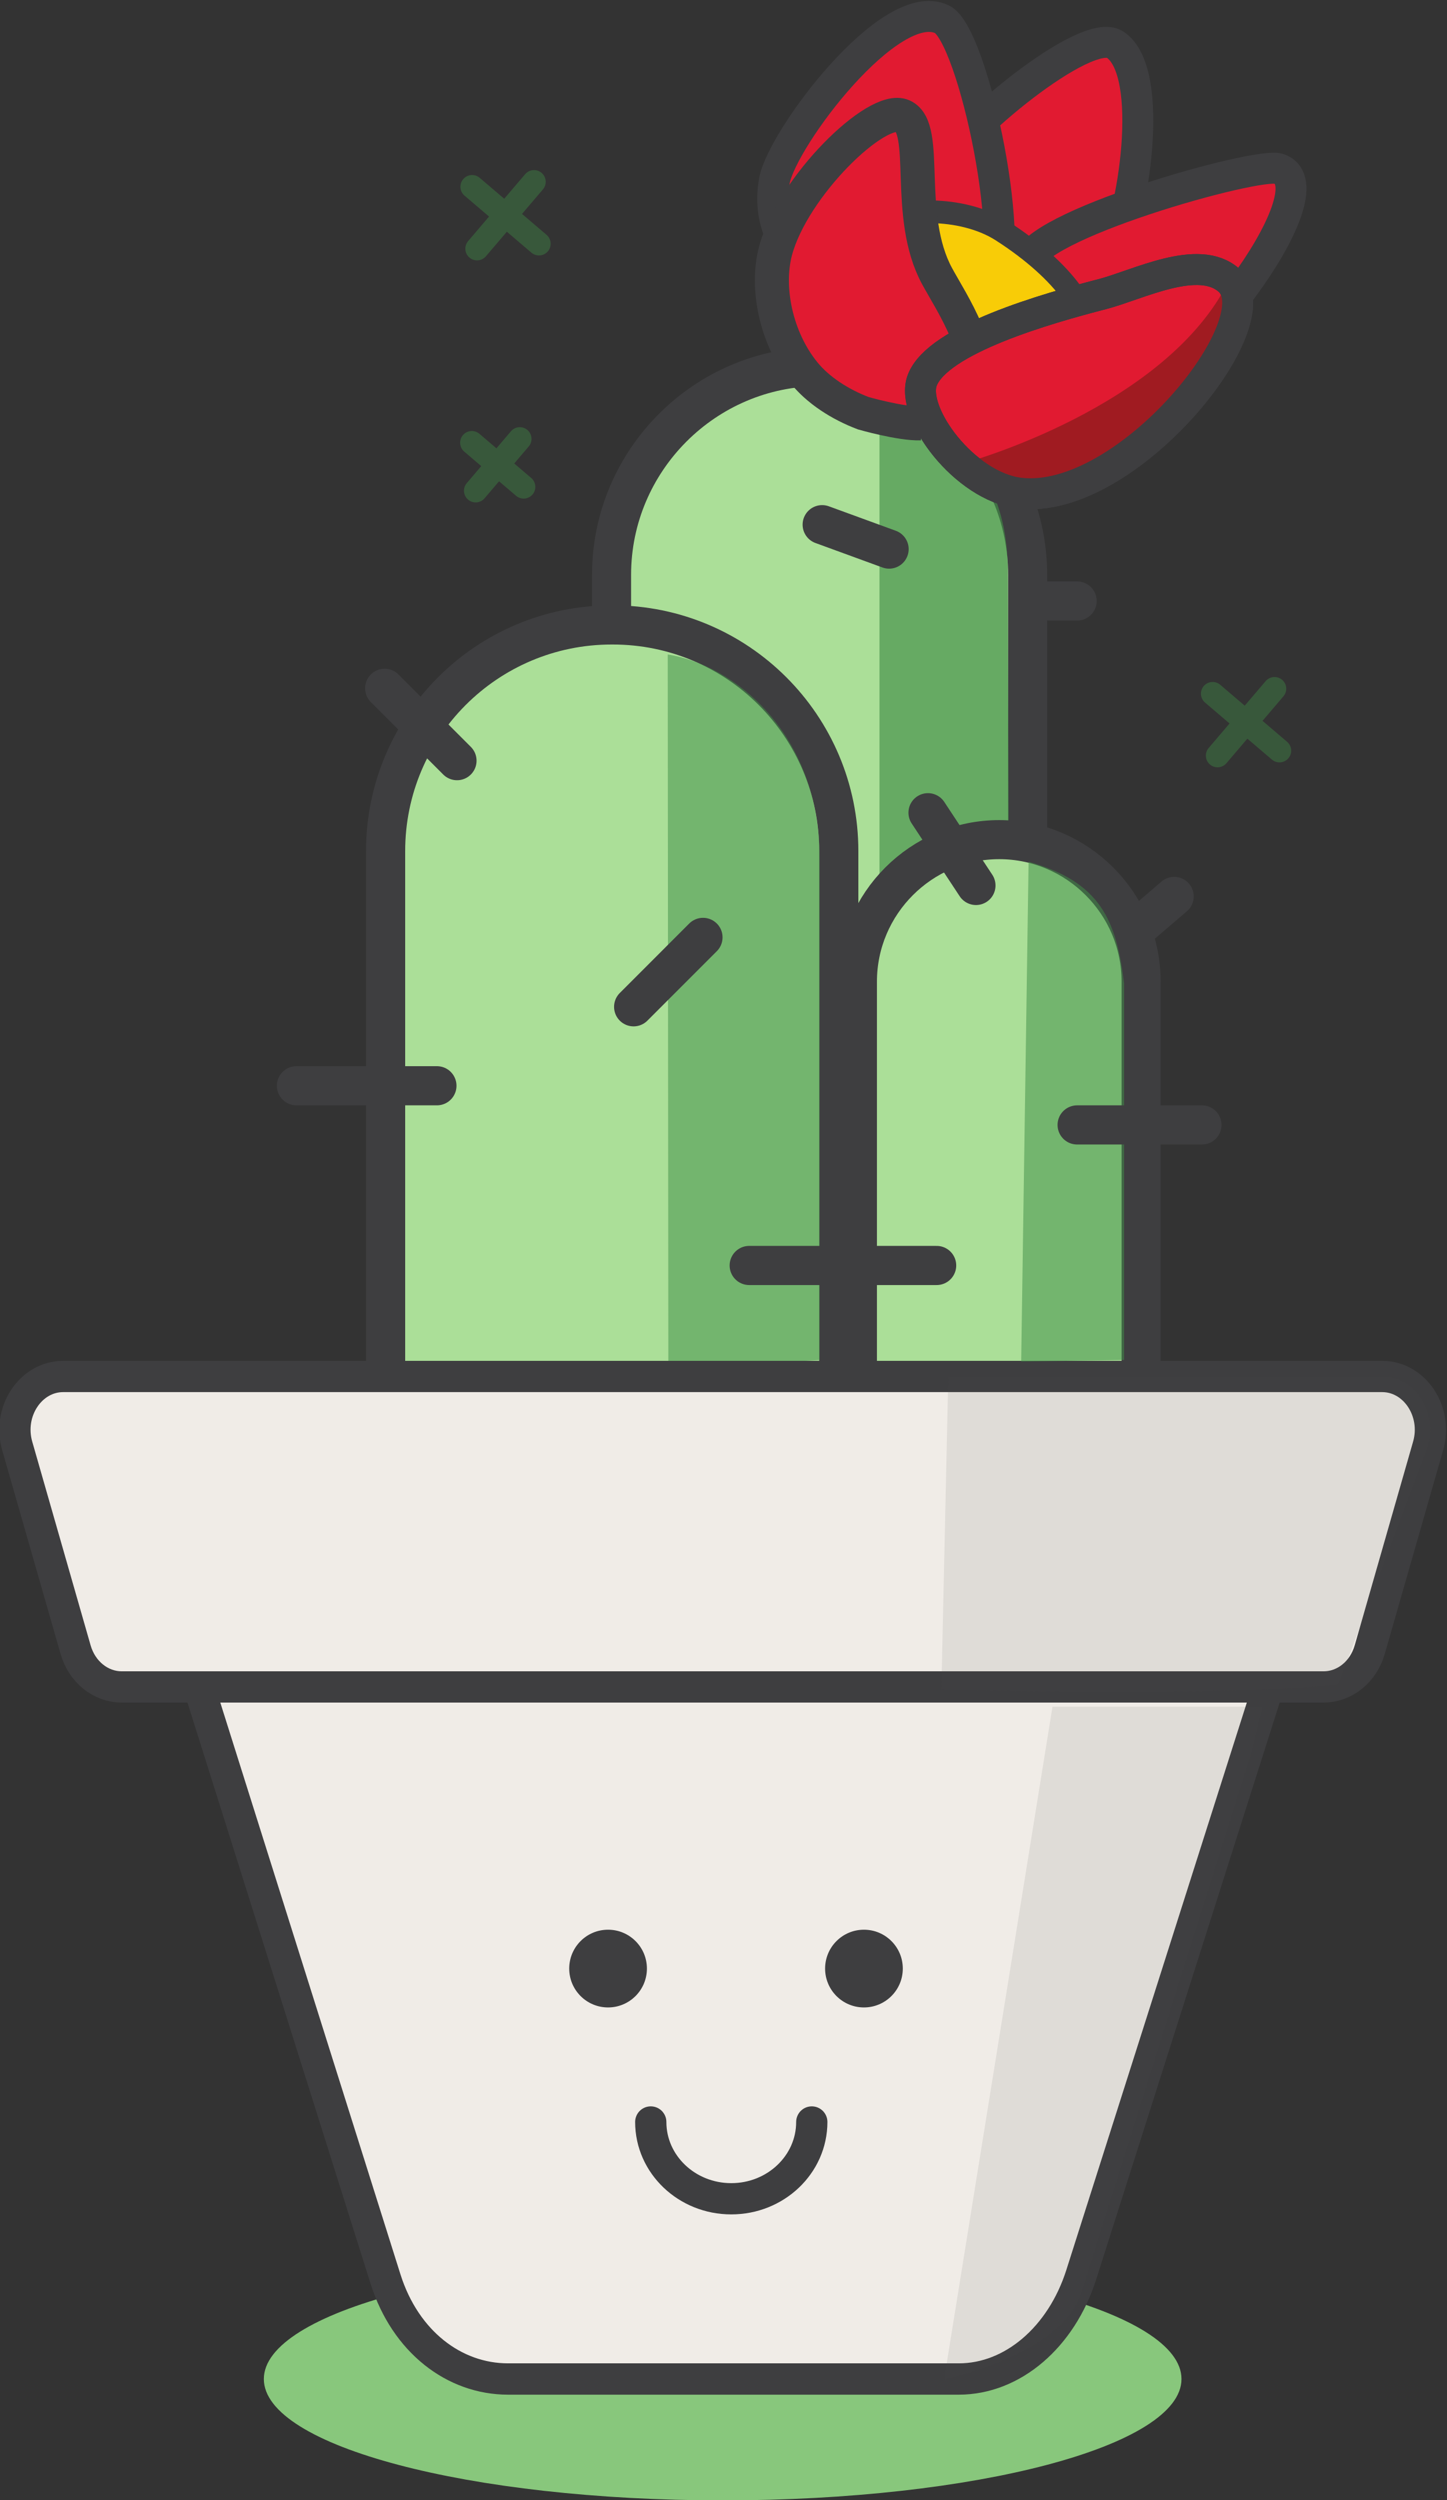
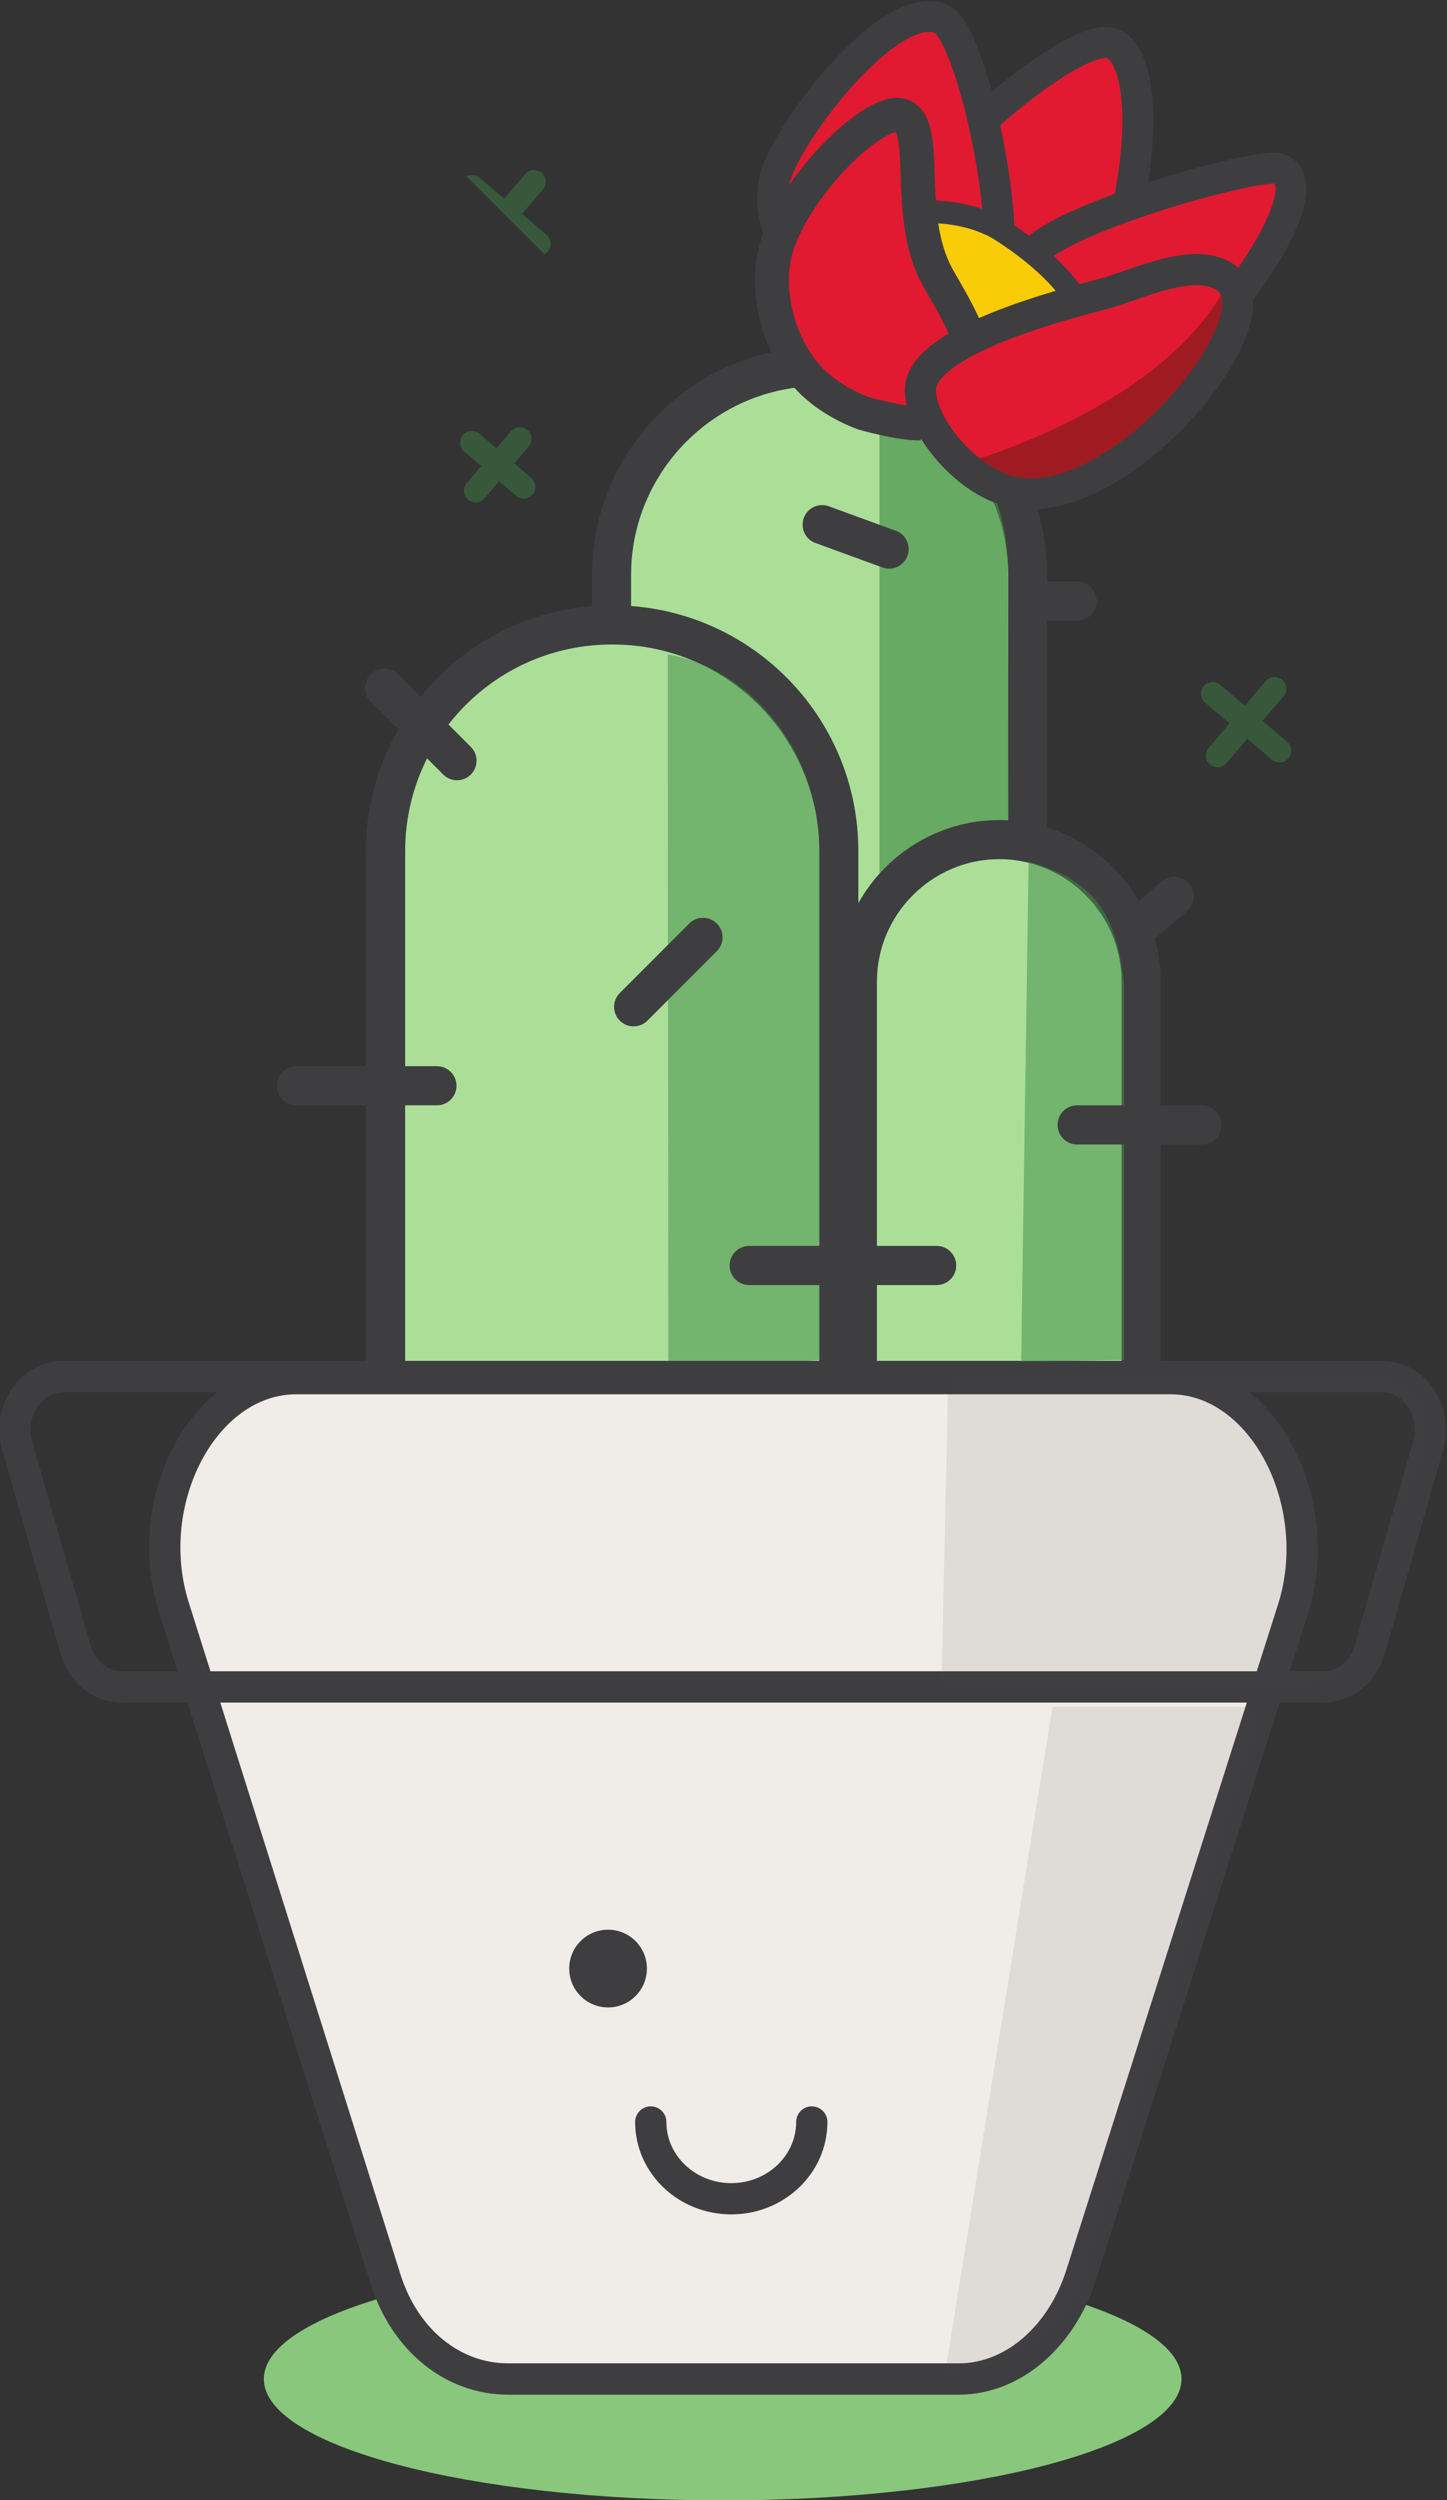
<svg xmlns="http://www.w3.org/2000/svg" xmlns:ns1="http://sodipodi.sourceforge.net/DTD/sodipodi-0.dtd" xmlns:ns2="http://www.inkscape.org/namespaces/inkscape" version="1.1" id="svg2221" xml:space="preserve" width="243.826" height="421.059" viewBox="0 0 243.826 421.059" ns1:docname="Cactus.svg" ns2:version="0.92.3 (2405546, 2018-03-11)">
  <rect x="0" y="0" width="243.826" height="421.059" fill="#333333" stroke="none" />
  <defs id="defs2225">
    <clipPath clipPathUnits="userSpaceOnUse" id="clipPath2239">
      <path d="M 0,595.276 H 841.89 V 0 H 0 Z" id="path2237" ns2:connector-curvature="0" />
    </clipPath>
    <clipPath clipPathUnits="userSpaceOnUse" id="clipPath2279">
      <path d="m 406.901,365.666 h 26.304 V 191.661 h -26.304 z" id="path2277" ns2:connector-curvature="0" />
    </clipPath>
    <clipPath clipPathUnits="userSpaceOnUse" id="clipPath2299">
      <path d="m 440.769,399.648 h 16.336 V 335.1 h -16.336 z" id="path2297" ns2:connector-curvature="0" />
    </clipPath>
    <clipPath clipPathUnits="userSpaceOnUse" id="clipPath2367">
      <path d="m 458.68,339.483 h 13.01 V 276.33 h -13.01 z" id="path2365" ns2:connector-curvature="0" />
    </clipPath>
    <clipPath clipPathUnits="userSpaceOnUse" id="clipPath2387">
      <path d="m 448.59,274.446 h 61.821 V 234.604 H 448.59 Z" id="path2385" ns2:connector-curvature="0" />
    </clipPath>
    <clipPath clipPathUnits="userSpaceOnUse" id="clipPath2403">
      <path d="m 448.936,232.722 h 40.277 V 147.71 h -40.277 z" id="path2401" ns2:connector-curvature="0" />
    </clipPath>
    <clipPath clipPathUnits="userSpaceOnUse" id="clipPath2475">
      <path d="m 387.759,394.382 h 9.505 v -9.505 h -9.505 z" id="path2473" ns2:connector-curvature="0" />
    </clipPath>
    <clipPath clipPathUnits="userSpaceOnUse" id="clipPath2495">
      <path d="m 481.402,362.816 h 11.407 v -11.407 h -11.407 z" id="path2493" ns2:connector-curvature="0" />
    </clipPath>
    <clipPath clipPathUnits="userSpaceOnUse" id="clipPath2515">
-       <path d="m 387.794,426.864 h 11.407 v -11.407 h -11.407 z" id="path2513" ns2:connector-curvature="0" />
+       <path d="m 387.794,426.864 h 11.407 v -11.407 z" id="path2513" ns2:connector-curvature="0" />
    </clipPath>
  </defs>
  <ns1:namedview pagecolor="#ffffff" bordercolor="#666666" borderopacity="1" objecttolerance="10" gridtolerance="10" guidetolerance="10" ns2:pageopacity="0" ns2:pageshadow="2" ns2:window-width="2475" ns2:window-height="1432" id="namedview2223" showgrid="false" fit-margin-top="0" fit-margin-left="0" fit-margin-right="0" fit-margin-bottom="0" ns2:zoom="1.1893642" ns2:cx="80.166245" ns2:cy="235.44559" ns2:window-x="2669" ns2:window-y="79" ns2:window-maximized="0" ns2:current-layer="g2229" />
  <g id="g2229" ns2:groupmode="layer" ns2:label="Cactus logo-green bg" transform="matrix(1.333,0,0,-1.333,-439.347,597.656)">
    <g id="g2233">
      <g id="g2235" clip-path="url(#clipPath2239)">
        <g id="g2241" transform="translate(478.945,147.782)">
          <path d="m 0,0 c 0,-8.469 -25.968,-15.334 -58,-15.334 -32.033,0 -58,6.865 -58,15.334 0,8.468 25.967,15.333 58,15.333 C -25.968,15.333 0,8.468 0,0" style="fill:#88c77c;fill-opacity:1;fill-rule:nonzero;stroke:none" id="path2243" ns2:connector-curvature="0" />
        </g>
        <g id="g2245" transform="translate(456.846,372.421)">
          <path d="M 0,0 H 8.906" style="fill:#abdf98;fill-opacity:1;fill-rule:nonzero;stroke:#3e3e40;stroke-width:4.948;stroke-linecap:round;stroke-linejoin:round;stroke-miterlimit:10;stroke-dasharray:none;stroke-opacity:1" id="path2247" ns2:connector-curvature="0" />
        </g>
        <g id="g2249" transform="translate(433.198,261.587)">
          <path d="m 0,0 v 0 c -14.463,0 -26.297,11.834 -26.297,26.297 v 87.856 c 0,14.464 11.834,26.298 26.297,26.298 14.464,0 26.297,-11.834 26.297,-26.298 V 26.297 C 26.297,11.834 14.464,0 0,0" style="fill:#abdf98;fill-opacity:1;fill-rule:nonzero;stroke:none" id="path2251" ns2:connector-curvature="0" />
        </g>
        <g id="g2253" transform="translate(433.198,261.587)">
          <path d="m 0,0 v 0 c -14.463,0 -26.297,11.834 -26.297,26.297 v 87.856 c 0,14.464 11.834,26.298 26.297,26.298 14.464,0 26.297,-11.834 26.297,-26.298 V 26.297 C 26.297,11.834 14.464,0 0,0 Z" style="fill:none;stroke:#3e3e40;stroke-width:4.937;stroke-linecap:round;stroke-linejoin:round;stroke-miterlimit:10;stroke-dasharray:none;stroke-opacity:1" id="path2255" ns2:connector-curvature="0" />
        </g>
        <g id="g2257" transform="translate(435.624,222.213)">
          <path d="m 0,0 c 0,-15.784 -12.795,-28.579 -28.579,-28.579 h -0.129 c -15.784,0 -28.579,12.795 -28.579,28.579 v 118.606 c 0,15.784 12.795,28.58 28.579,28.58 h 0.129 C -12.795,147.186 0,134.39 0,118.606 Z" style="fill:#abdf98;fill-opacity:1;fill-rule:nonzero;stroke:none" id="path2259" ns2:connector-curvature="0" />
        </g>
        <g id="g2261" transform="translate(435.624,222.213)">
          <path d="m 0,0 c 0,-15.784 -12.795,-28.579 -28.579,-28.579 h -0.129 c -15.784,0 -28.579,12.795 -28.579,28.579 v 118.606 c 0,15.784 12.795,28.58 28.579,28.58 h 0.129 C -12.795,147.186 0,134.39 0,118.606 Z" style="fill:none;stroke:#3e3e40;stroke-width:4.948;stroke-linecap:round;stroke-linejoin:round;stroke-miterlimit:10;stroke-dasharray:none;stroke-opacity:1" id="path2263" ns2:connector-curvature="0" />
        </g>
        <g id="g2265" transform="translate(384.824,311.176)">
          <path d="M 0,0 H -17.758" style="fill:#abdf98;fill-opacity:1;fill-rule:nonzero;stroke:#3e3e40;stroke-width:4.948;stroke-linecap:round;stroke-linejoin:round;stroke-miterlimit:10;stroke-dasharray:none;stroke-opacity:1" id="path2267" ns2:connector-curvature="0" />
        </g>
        <g id="g2269" transform="translate(387.366,352.245)">
          <path d="M 0,0 -9.152,9.152" style="fill:#abdf98;fill-opacity:1;fill-rule:nonzero;stroke:#3e3e40;stroke-width:4.937;stroke-linecap:round;stroke-linejoin:round;stroke-miterlimit:10;stroke-dasharray:none;stroke-opacity:1" id="path2271" ns2:connector-curvature="0" />
        </g>
        <g id="g2273">
          <g id="g2275" />
          <g id="g2287">
            <g clip-path="url(#clipPath2279)" id="g2285" style="opacity:0.52">
              <g transform="translate(433.205,276.529)" id="g2283">
                <path d="m 0,0 v 63.353 c 0,15.843 -10.799,24.468 -19.204,25.784 l 0.077,-90.332 z" style="fill:#408e46;fill-opacity:1;fill-rule:nonzero;stroke:none" id="path2281" ns2:connector-curvature="0" />
              </g>
            </g>
          </g>
        </g>
        <g id="g2289" transform="translate(418.462,329.926)">
          <path d="M 0,0 -8.777,-8.778" style="fill:#abdf98;fill-opacity:1;fill-rule:nonzero;stroke:#3e3e40;stroke-width:4.937;stroke-linecap:round;stroke-linejoin:round;stroke-miterlimit:10;stroke-dasharray:none;stroke-opacity:1" id="path2291" ns2:connector-curvature="0" />
        </g>
        <g id="g2293">
          <g id="g2295" />
          <g id="g2307">
            <g clip-path="url(#clipPath2299)" id="g2305" style="opacity:0.65">
              <g transform="translate(440.769,399.648)" id="g2303">
                <path d="m 0,0 c 7.57,-4.383 16.336,-9.762 16.21,-23.685 l 0.126,-35.882 c 0,0 -9.436,-1.758 -16.336,-4.98 z" style="fill:#408e46;fill-opacity:1;fill-rule:nonzero;stroke:none" id="path2301" ns2:connector-curvature="0" />
              </g>
            </g>
          </g>
        </g>
        <g id="g2309" transform="translate(441.988,378.976)">
          <path d="M 0,0 -8.469,3.093" style="fill:#abdf98;fill-opacity:1;fill-rule:nonzero;stroke:#3e3e40;stroke-width:4.937;stroke-linecap:round;stroke-linejoin:round;stroke-miterlimit:10;stroke-dasharray:none;stroke-opacity:1" id="path2311" ns2:connector-curvature="0" />
        </g>
        <g id="g2313" transform="translate(478.023,335.1)">
          <path d="M 0,0 -8.367,-7.172" style="fill:#abdf98;fill-opacity:1;fill-rule:nonzero;stroke:#3e3e40;stroke-width:4.937;stroke-linecap:round;stroke-linejoin:round;stroke-miterlimit:10;stroke-dasharray:none;stroke-opacity:1" id="path2315" ns2:connector-curvature="0" />
        </g>
        <g id="g2317" transform="translate(455.909,205.408)">
          <path d="m 0,0 v 0 c -9.861,0 -17.93,8.068 -17.93,17.93 v 101.004 c 0,9.862 8.069,17.93 17.93,17.93 9.861,0 17.931,-8.068 17.931,-17.93 V 17.93 C 17.931,8.068 9.861,0 0,0" style="fill:#abdf98;fill-opacity:1;fill-rule:nonzero;stroke:none" id="path2319" ns2:connector-curvature="0" />
        </g>
        <g id="g2321" transform="translate(455.909,205.408)">
          <path d="m 0,0 v 0 c -9.861,0 -17.93,8.068 -17.93,17.93 v 101.004 c 0,9.862 8.069,17.93 17.93,17.93 9.861,0 17.931,-8.068 17.931,-17.93 V 17.93 C 17.931,8.068 9.861,0 0,0 Z" style="fill:none;stroke:#3e3e40;stroke-width:4.937;stroke-linecap:round;stroke-linejoin:round;stroke-miterlimit:10;stroke-dasharray:none;stroke-opacity:1" id="path2323" ns2:connector-curvature="0" />
        </g>
        <g id="g2325" transform="translate(447.994,288.47)">
          <path d="M 0,0 H -23.695" style="fill:#abdf98;fill-opacity:1;fill-rule:nonzero;stroke:#3e3e40;stroke-width:4.948;stroke-linecap:round;stroke-linejoin:round;stroke-miterlimit:10;stroke-dasharray:none;stroke-opacity:1" id="path2327" ns2:connector-curvature="0" />
        </g>
        <g id="g2329" transform="translate(446.898,345.676)">
-           <path d="M 0,0 6.069,-9.198" style="fill:#abdf98;fill-opacity:1;fill-rule:nonzero;stroke:#3e3e40;stroke-width:4.937;stroke-linecap:round;stroke-linejoin:round;stroke-miterlimit:10;stroke-dasharray:none;stroke-opacity:1" id="path2331" ns2:connector-curvature="0" />
-         </g>
+           </g>
        <g id="g2333" transform="translate(378.344,160.354)">
          <path d="m 0,0 -26.76,84.888 c -4.284,13.432 3.758,28.933 15.476,28.933 H 43.963 99.21 c 11.718,0 19.76,-15.711 15.477,-29.143 L 87.926,0.591 C 85.427,-7.246 79.287,-12.572 72.45,-12.572 H 15.476 C 8.639,-12.572 2.499,-7.837 0,0" style="fill:#f0ece7;fill-opacity:1;fill-rule:nonzero;stroke:none" id="path2335" ns2:connector-curvature="0" />
        </g>
        <g id="g2337" transform="translate(378.344,160.354)">
          <path d="m 0,0 -26.76,84.888 c -4.284,13.432 3.758,28.933 15.476,28.933 H 43.963 99.21 c 11.718,0 19.76,-15.711 15.477,-29.143 L 87.926,0.591 C 85.427,-7.246 79.287,-12.572 72.45,-12.572 H 15.476 C 8.639,-12.572 2.499,-7.837 0,0 Z" style="fill:none;stroke:#3e3e40;stroke-width:3.958;stroke-linecap:round;stroke-linejoin:round;stroke-miterlimit:10;stroke-dasharray:none;stroke-opacity:1" id="path2339" ns2:connector-curvature="0" />
        </g>
        <g id="g2341" transform="translate(496.915,235.222)">
-           <path d="m 0,0 h -151.94 c -2.664,0 -5.021,1.904 -5.825,4.706 l -7.382,25.749 c -1.245,4.343 1.695,8.769 5.825,8.769 H 7.383 c 4.129,0 7.069,-4.426 5.824,-8.769 L 5.825,4.706 C 5.021,1.904 2.664,0 0,0" style="fill:#f0ece7;fill-opacity:1;fill-rule:nonzero;stroke:none" id="path2343" ns2:connector-curvature="0" />
-         </g>
+           </g>
        <g id="g2345" transform="translate(496.915,235.222)">
          <path d="m 0,0 h -151.94 c -2.664,0 -5.021,1.904 -5.825,4.706 l -7.382,25.749 c -1.245,4.343 1.695,8.769 5.825,8.769 H 7.383 c 4.129,0 7.069,-4.426 5.824,-8.769 L 5.825,4.706 C 5.021,1.904 2.664,0 0,0 Z" style="fill:none;stroke:#3e3e40;stroke-width:3.949;stroke-linecap:round;stroke-linejoin:round;stroke-miterlimit:10;stroke-dasharray:none;stroke-opacity:1" id="path2347" ns2:connector-curvature="0" />
        </g>
        <g id="g2349" transform="translate(411.369,199.638)">
          <path d="m 0,0 c 0,-2.712 -2.199,-4.91 -4.911,-4.91 -2.713,0 -4.911,2.198 -4.911,4.91 0,2.713 2.198,4.911 4.911,4.911 C -2.199,4.911 0,2.713 0,0" style="fill:#3e3e40;fill-opacity:1;fill-rule:nonzero;stroke:none" id="path2351" ns2:connector-curvature="0" />
        </g>
        <g id="g2353" transform="translate(443.716,199.638)">
-           <path d="m 0,0 c 0,-2.712 -2.199,-4.91 -4.911,-4.91 -2.713,0 -4.911,2.198 -4.911,4.91 0,2.713 2.198,4.911 4.911,4.911 C -2.199,4.911 0,2.713 0,0" style="fill:#3e3e40;fill-opacity:1;fill-rule:nonzero;stroke:none" id="path2355" ns2:connector-curvature="0" />
-         </g>
+           </g>
        <g id="g2357" transform="translate(432.211,180.256)">
          <path d="m 0,0 c 0,-5.358 -4.557,-9.702 -10.178,-9.702 -5.621,0 -10.178,4.344 -10.178,9.702" style="fill:none;stroke:#3e3e40;stroke-width:3.949;stroke-linecap:round;stroke-linejoin:miter;stroke-miterlimit:10;stroke-dasharray:none;stroke-opacity:1" id="path2359" ns2:connector-curvature="0" />
        </g>
        <g id="g2361">
          <g id="g2363" />
          <g id="g2375">
            <g clip-path="url(#clipPath2367)" id="g2373" style="opacity:0.52">
              <g transform="translate(459.616,339.483)" id="g2371">
                <path d="m 0,0 -0.937,-63.153 13.01,0.199 V -15.34 C 11.084,-7.374 9.077,-2.556 0,0" style="fill:#408e46;fill-opacity:1;fill-rule:nonzero;stroke:none" id="path2369" ns2:connector-curvature="0" />
              </g>
            </g>
          </g>
        </g>
        <g id="g2377" transform="translate(465.752,306.228)">
          <path d="M 0,0 H 15.779" style="fill:#abdf98;fill-opacity:1;fill-rule:nonzero;stroke:#3e3e40;stroke-width:4.948;stroke-linecap:round;stroke-linejoin:round;stroke-miterlimit:10;stroke-dasharray:none;stroke-opacity:1" id="path2379" ns2:connector-curvature="0" />
        </g>
        <g id="g2381">
          <g id="g2383" />
          <g id="g2395">
            <g clip-path="url(#clipPath2387)" id="g2393" style="opacity:0.1">
              <g transform="translate(498.769,235.546)" id="g2391">
                <path d="M 0,0 11.353,30.132 C 12.598,34.475 9.657,38.9 5.528,38.9 H -49.303 L -50.18,-0.68 c 0,0 37.198,-0.918 50.18,0.68" style="fill:#464447;fill-opacity:1;fill-rule:nonzero;stroke:none" id="path2389" ns2:connector-curvature="0" />
              </g>
            </g>
          </g>
        </g>
        <g id="g2397">
          <g id="g2399" />
          <g id="g2411">
            <g clip-path="url(#clipPath2403)" id="g2409" style="opacity:0.1">
              <g transform="translate(448.935,147.71)" id="g2407">
                <path d="m 0,0 c 0,0 14.836,3.078 17.335,10.916 l 21.504,68.213 1.438,5.884 H 13.703 Z" style="fill:#464447;fill-opacity:1;fill-rule:nonzero;stroke:none" id="path2405" ns2:connector-curvature="0" />
              </g>
            </g>
          </g>
        </g>
        <g id="g2413" transform="translate(470.559,442.71)">
          <path d="m 0,0 c -3.676,2.453 -19.931,-11.197 -21.887,-15.524 -1.957,-4.329 0.723,-11.158 5.472,-15.206 4.749,-4.049 12.978,-1.297 15.84,3.754 C 2.285,-21.925 5.191,-3.463 0,0" style="fill:#e11a31;fill-opacity:1;fill-rule:nonzero;stroke:none" id="path2415" ns2:connector-curvature="0" />
        </g>
        <g id="g2417" transform="translate(470.559,442.71)">
          <path d="m 0,0 c -3.676,2.453 -19.931,-11.197 -21.887,-15.524 -1.957,-4.329 0.723,-11.158 5.472,-15.206 4.749,-4.049 12.978,-1.297 15.84,3.754 C 2.285,-21.925 5.191,-3.463 0,0 Z" style="fill:none;stroke:#3e3e40;stroke-width:3.91;stroke-linecap:butt;stroke-linejoin:miter;stroke-miterlimit:10;stroke-dasharray:none;stroke-opacity:1" id="path2419" ns2:connector-curvature="0" />
        </g>
        <g id="g2421" transform="translate(440.383,408.608)">
          <path d="M 0,0 C -3.709,1.4 -14.813,6.783 -12.893,16.937 -11.88,22.292 1.728,40.417 8.283,37.313 12.277,35.422 18.227,7.097 14.203,2.828 10.871,-0.707 4.58,-1.729 0,0" style="fill:#e11a31;fill-opacity:1;fill-rule:nonzero;stroke:none" id="path2423" ns2:connector-curvature="0" />
        </g>
        <g id="g2425" transform="translate(440.383,408.608)">
          <path d="M 0,0 C -3.709,1.4 -14.813,6.783 -12.893,16.937 -11.88,22.292 1.728,40.417 8.283,37.313 12.277,35.422 18.227,7.097 14.203,2.828 10.871,-0.707 4.58,-1.729 0,0 Z" style="fill:none;stroke:#3e3e40;stroke-width:3.91;stroke-linecap:butt;stroke-linejoin:miter;stroke-miterlimit:10;stroke-dasharray:none;stroke-opacity:1" id="path2427" ns2:connector-curvature="0" />
        </g>
        <g id="g2429" transform="translate(459.496,415.02)">
          <path d="M 0,0 C 0.04,-4.224 7.264,-13.132 12.951,-14.87 18.638,-16.608 39.015,9.479 31.744,12.011 29.083,12.937 -0.045,4.72 0,0" style="fill:#e11a31;fill-opacity:1;fill-rule:nonzero;stroke:none" id="path2431" ns2:connector-curvature="0" />
        </g>
        <g id="g2433" transform="translate(459.496,415.02)">
          <path d="M 0,0 C 0.04,-4.224 7.264,-13.132 12.951,-14.87 18.638,-16.608 39.015,9.479 31.744,12.011 29.083,12.937 -0.045,4.72 0,0 Z" style="fill:none;stroke:#3e3e40;stroke-width:3.91;stroke-linecap:butt;stroke-linejoin:miter;stroke-miterlimit:10;stroke-dasharray:none;stroke-opacity:1" id="path2435" ns2:connector-curvature="0" />
        </g>
        <g id="g2437" transform="translate(456.249,419.188)">
          <path d="M 0,0 C 7.944,-5.1 12.23,-11.126 10.323,-14.494 8.416,-17.861 0.09,-19.693 -8.913,-12.248 -17.915,-4.802 -16.17,-0.849 -14.777,0.957 -13.384,2.762 -5.195,3.335 0,0" style="fill:#f8cc07;fill-opacity:1;fill-rule:nonzero;stroke:none" id="path2439" ns2:connector-curvature="0" />
        </g>
        <g id="g2441" transform="translate(456.249,419.188)">
          <path d="M 0,0 C 7.944,-5.1 12.23,-11.126 10.323,-14.494 8.416,-17.861 0.09,-19.693 -8.913,-12.248 -17.915,-4.802 -16.17,-0.849 -14.777,0.957 -13.384,2.762 -5.195,3.335 0,0 Z" style="fill:none;stroke:#3e3e40;stroke-width:2.867;stroke-linecap:butt;stroke-linejoin:miter;stroke-miterlimit:10;stroke-dasharray:none;stroke-opacity:1" id="path2443" ns2:connector-curvature="0" />
        </g>
        <g id="g2445" transform="translate(452.276,398.212)">
          <path d="m 0,0 c -3.147,-6.117 -16.001,-3.168 -21.025,3.012 -3.603,4.433 -4.844,10.808 -3.633,15.4 2.155,8.169 12.848,18.543 16.095,17.076 3.429,-1.551 0.168,-12.573 4.344,-20.251 C -2.33,11.765 2.462,4.783 0,0" style="fill:#e11a31;fill-opacity:1;fill-rule:nonzero;stroke:none" id="path2447" ns2:connector-curvature="0" />
        </g>
        <g id="g2449" transform="translate(451.694,406.576)">
          <path d="m 0,0 c -1.123,2.683 -2.721,5.19 -3.637,6.874 -4.175,7.677 -0.915,18.699 -4.344,20.25 -3.247,1.467 -13.94,-8.907 -16.095,-17.076 -1.211,-4.592 0.03,-10.966 3.633,-15.4 1.771,-2.179 4.515,-3.956 7.464,-5.076 0,0 4.703,-1.356 7.234,-1.283" style="fill:none;stroke:#3e3e40;stroke-width:4.301;stroke-linecap:butt;stroke-linejoin:miter;stroke-miterlimit:10;stroke-dasharray:none;stroke-opacity:1" id="path2451" ns2:connector-curvature="0" />
        </g>
        <g id="g2453" transform="translate(446.175,400.308)">
          <path d="M 0,0 C -1.573,-4.118 5.358,-13.431 12.31,-14.259 25.849,-15.874 44.609,7.423 38.779,12.63 34.923,16.074 27.248,12.042 22.736,10.877 15.855,9.101 1.98,5.183 0,0" style="fill:#e11a31;fill-opacity:1;fill-rule:nonzero;stroke:none" id="path2455" ns2:connector-curvature="0" />
        </g>
        <g id="g2457" transform="translate(446.175,400.308)">
          <path d="M 0,0 C -1.573,-4.118 5.358,-13.431 12.31,-14.259 25.849,-15.874 44.609,7.423 38.779,12.63 34.923,16.074 27.248,12.042 22.736,10.877 15.855,9.101 1.98,5.183 0,0 Z" style="fill:none;stroke:#3e3e40;stroke-width:3.91;stroke-linecap:butt;stroke-linejoin:miter;stroke-miterlimit:10;stroke-dasharray:none;stroke-opacity:1" id="path2459" ns2:connector-curvature="0" />
        </g>
        <g id="g2461" transform="translate(451.694,389.907)">
          <path d="m 0,0 c 0,0 25.371,6.952 33.26,23.031 0,0 0.394,-16.351 -15.642,-24.009 0,0 -9.816,-5.757 -17.618,0.978" style="fill:#a01b21;fill-opacity:1;fill-rule:nonzero;stroke:none" id="path2463" ns2:connector-curvature="0" />
        </g>
        <g id="g2465" transform="translate(446.175,400.308)">
          <path d="M 0,0 C -1.573,-4.118 5.358,-13.431 12.31,-14.259 25.849,-15.874 44.609,7.423 38.779,12.63 34.923,16.074 27.248,12.042 22.736,10.877 15.855,9.101 1.98,5.183 0,0 Z" style="fill:none;stroke:#3e3e40;stroke-width:3.91;stroke-linecap:butt;stroke-linejoin:miter;stroke-miterlimit:10;stroke-dasharray:none;stroke-opacity:1" id="path2467" ns2:connector-curvature="0" />
        </g>
        <g id="g2469">
          <g id="g2471" />
          <g id="g2487">
            <g clip-path="url(#clipPath2475)" id="g2485" style="opacity:0.41">
              <g transform="translate(395.303,392.904)" id="g2479">
                <path d="M 0,0 -5.582,-6.549" style="fill:none;stroke:#408e46;stroke-width:2.956;stroke-linecap:round;stroke-linejoin:round;stroke-miterlimit:10;stroke-dasharray:none;stroke-opacity:1" id="path2477" ns2:connector-curvature="0" />
              </g>
              <g transform="translate(389.237,392.421)" id="g2483">
                <path d="M 0,0 6.549,-5.582" style="fill:none;stroke:#408e46;stroke-width:2.956;stroke-linecap:round;stroke-linejoin:round;stroke-miterlimit:10;stroke-dasharray:none;stroke-opacity:1" id="path2481" ns2:connector-curvature="0" />
              </g>
            </g>
          </g>
        </g>
        <g id="g2489">
          <g id="g2491" />
          <g id="g2507">
            <g clip-path="url(#clipPath2495)" id="g2505" style="opacity:0.41">
              <g transform="translate(490.707,361.339)" id="g2499">
                <path d="M 0,0 -7.204,-8.451" style="fill:none;stroke:#408e46;stroke-width:2.956;stroke-linecap:round;stroke-linejoin:round;stroke-miterlimit:10;stroke-dasharray:none;stroke-opacity:1" id="path2497" ns2:connector-curvature="0" />
              </g>
              <g transform="translate(482.88,360.715)" id="g2503">
                <path d="M 0,0 8.451,-7.204" style="fill:none;stroke:#408e46;stroke-width:2.956;stroke-linecap:round;stroke-linejoin:round;stroke-miterlimit:10;stroke-dasharray:none;stroke-opacity:1" id="path2501" ns2:connector-curvature="0" />
              </g>
            </g>
          </g>
        </g>
        <g id="g2509">
          <g id="g2511" />
          <g id="g2527">
            <g clip-path="url(#clipPath2515)" id="g2525" style="opacity:0.41">
              <g transform="translate(397.099,425.386)" id="g2519">
                <path d="M 0,0 -7.204,-8.451" style="fill:none;stroke:#408e46;stroke-width:2.956;stroke-linecap:round;stroke-linejoin:round;stroke-miterlimit:10;stroke-dasharray:none;stroke-opacity:1" id="path2517" ns2:connector-curvature="0" />
              </g>
              <g transform="translate(389.272,424.762)" id="g2523">
                <path d="M 0,0 8.451,-7.204" style="fill:none;stroke:#408e46;stroke-width:2.956;stroke-linecap:round;stroke-linejoin:round;stroke-miterlimit:10;stroke-dasharray:none;stroke-opacity:1" id="path2521" ns2:connector-curvature="0" />
              </g>
            </g>
          </g>
        </g>
      </g>
    </g>
  </g>
</svg>